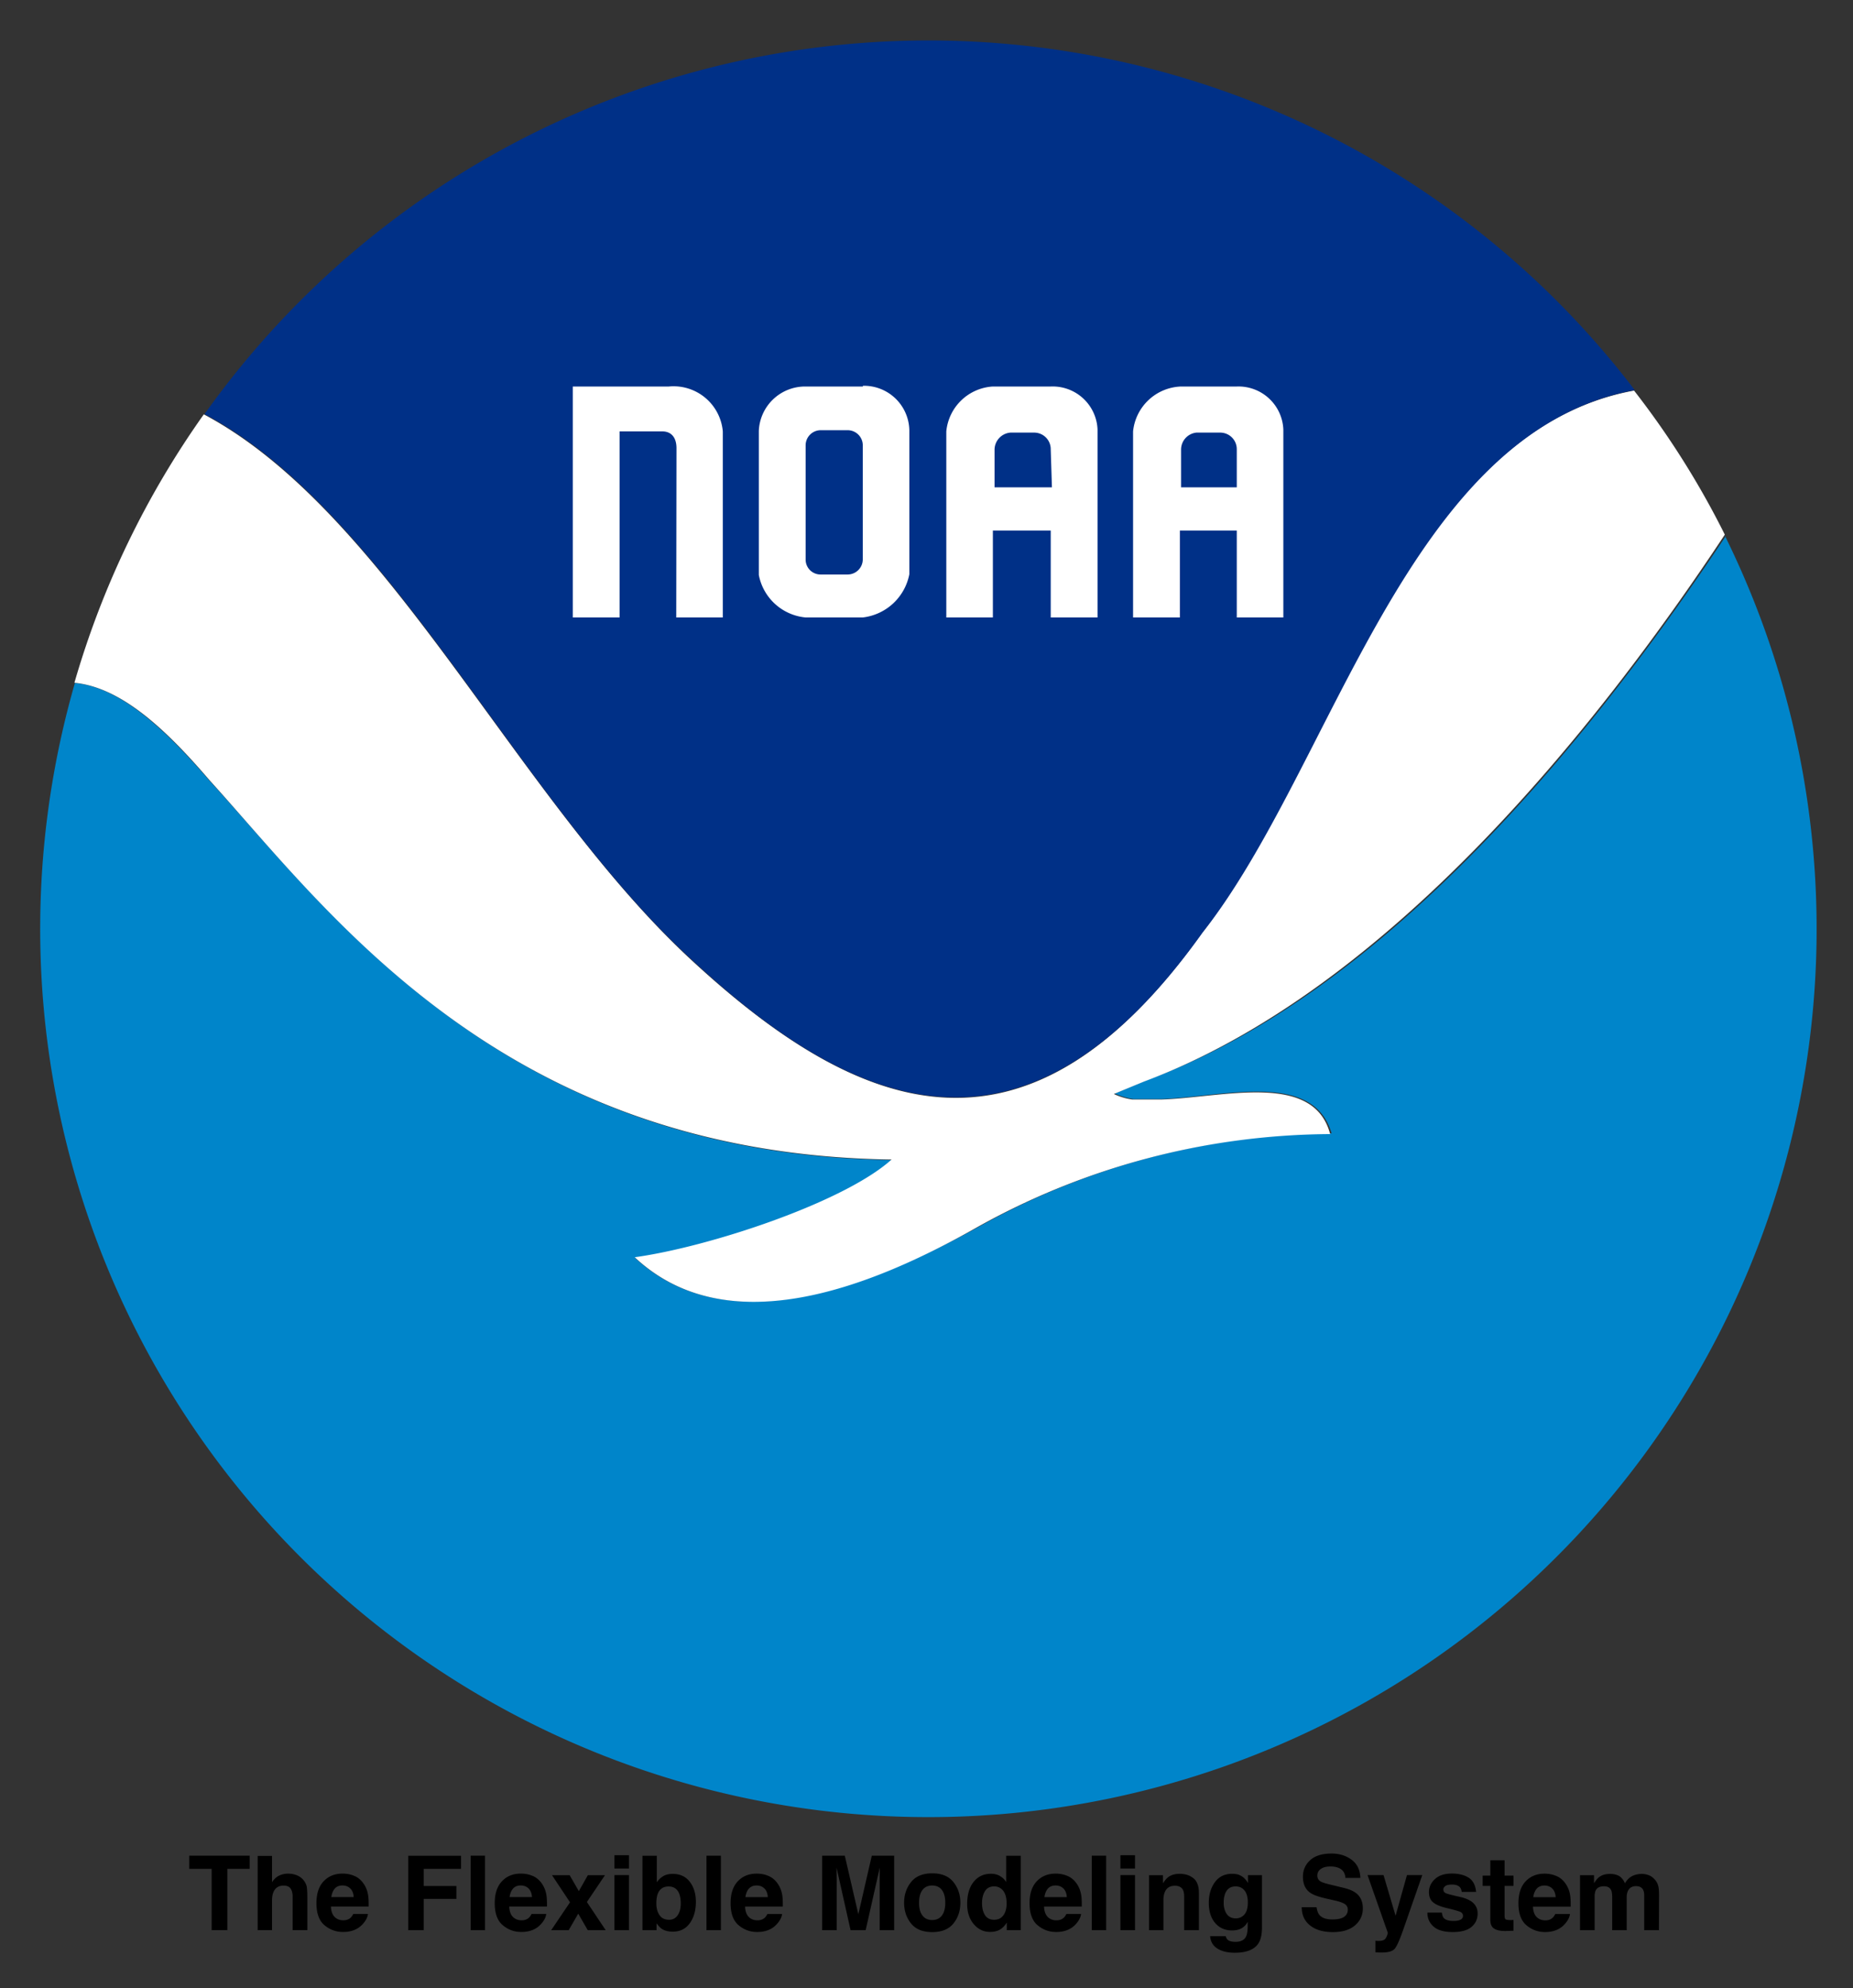
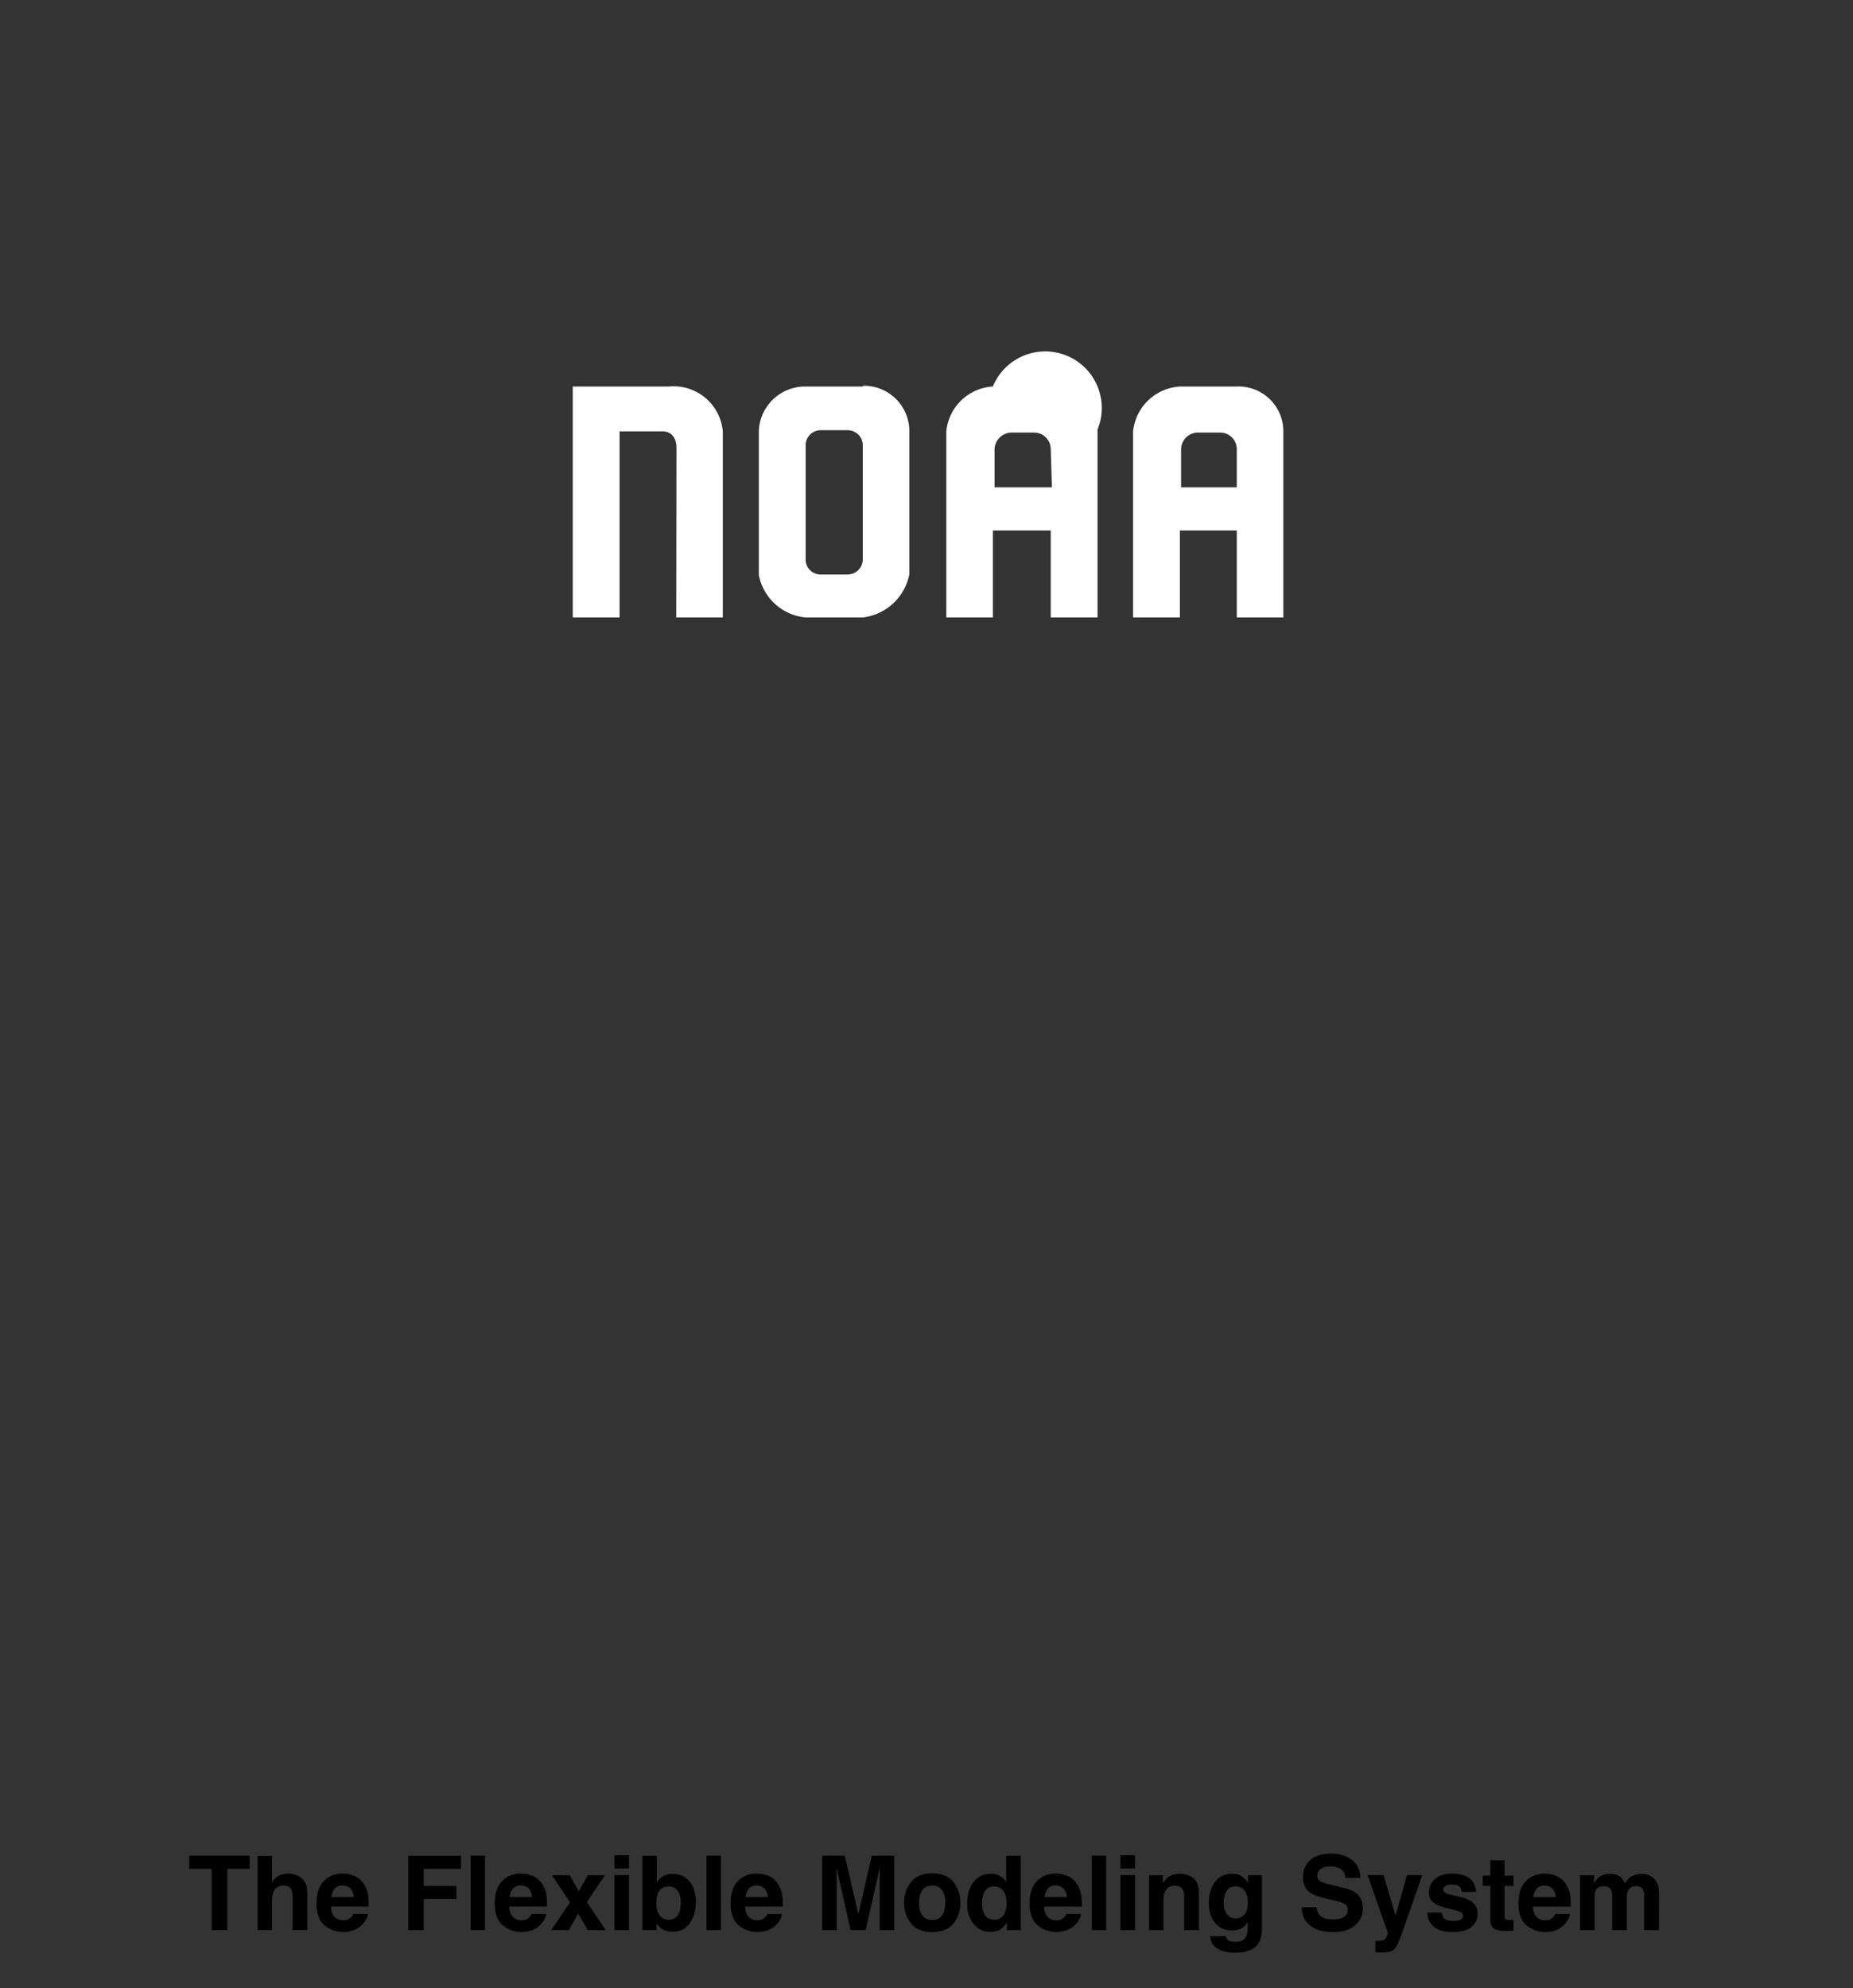
<svg xmlns="http://www.w3.org/2000/svg" role="img" viewBox="-1.72 -1.72 77.19 82.81">
  <rect x="-1.72" y="-1.72" width="77.19" height="82.81" fill="#333333" stroke="none" />
  <title>The Flexible Modeling System logo</title>
  <defs>
    <style>.cls-2{fill:#fff}</style>
  </defs>
  <g id="Digital_Logo" data-name="Digital Logo">
    <g id="For_Print" data-name="For Print">
-       <path id="Water" fill="#0085ca" d="M70.17 20.61c-5.27 7.93-14 19-24.19 22.69l-1.26.53a2.86 2.86 0 0 0 .77.23h1.2c2.58-.1 6.3-1.19 7.06 1.43A30.55 30.55 0 0 0 39 49.41c-4.61 2.53-10.45 4.81-14.27 1.26 3.06-.41 8.71-2.26 10.7-4.07C19.25 46.38 12.06 36.3 7 30.79c-1.82-2.11-3.69-3.88-5.6-4.06a37 37 0 1 0 68.74-6.12z" />
-       <path id="Bird" d="M7 30.77c5 5.51 12.22 15.58 28.42 15.81-2 1.8-7.64 3.65-10.7 4.07C28.53 54.22 34.41 52 39 49.39a30.46 30.46 0 0 1 14.69-3.87C53 42.9 49.23 44 46.65 44.08h-1.2a2.63 2.63 0 0 1-.77-.23l1.26-.52c10.16-3.79 18.91-14.79 24.19-22.78a35.57 35.57 0 0 0-3.78-6c-9.52 1.74-12.6 15.68-18 22.59-7.16 10.08-14 7.85-21.27 1.13S14.44 19.61 6.77 15.54a37.06 37.06 0 0 0-5.39 11.18c1.96.19 3.83 1.96 5.62 4.05z" class="cls-2" />
-       <path id="Sky" fill="#003087" d="M27.1 38.26c7.22 6.72 14.11 8.92 21.28-1.14 5.45-6.91 8.5-20.85 18-22.59a37 37 0 0 0-59.58 1c7.69 4.08 13.08 16.12 20.3 22.73z" />
-       <path id="Wordmark" d="M26.45 24h1.94v-7.75a2.06 2.06 0 0 0-2.25-1.87h-4V24h1.95v-7.75h1.78c.38 0 .59.26.59.7zm11.25 0v-7.75a2.07 2.07 0 0 1 1.94-1.87h2.41A1.87 1.87 0 0 1 44 16.17V24h-1.95v-3.62h-2.41V24zm4.35-7a.69.69 0 0 0-.68-.7h-1a.72.72 0 0 0-.66.7v1.58h2.39zm3.43 7v-7.75a2.08 2.08 0 0 1 2-1.87h2.32a1.87 1.87 0 0 1 1.94 1.79V24H49.8v-3.62h-2.37V24zm4.32-7a.69.69 0 0 0-.68-.7h-1a.71.71 0 0 0-.64.7v1.58h2.32zm-15.58-2.62h-2.38a1.93 1.93 0 0 0-1.95 1.85v6A2.19 2.19 0 0 0 31.84 24h2.38a2.24 2.24 0 0 0 1.94-1.8v-6a1.89 1.89 0 0 0-1.93-1.85zm0 7.2a.63.63 0 0 1-.63.63h-1.11a.62.62 0 0 1-.64-.62v-4.76a.63.63 0 0 1 .63-.63h1.11a.63.63 0 0 1 .64.61v4.77z" class="cls-2" />
+       <path id="Wordmark" d="M26.45 24h1.94v-7.75a2.06 2.06 0 0 0-2.25-1.87h-4V24h1.95v-7.75h1.78c.38 0 .59.26.59.7zm11.25 0v-7.75a2.07 2.07 0 0 1 1.94-1.87A1.87 1.87 0 0 1 44 16.17V24h-1.95v-3.62h-2.41V24zm4.35-7a.69.69 0 0 0-.68-.7h-1a.72.72 0 0 0-.66.7v1.58h2.39zm3.43 7v-7.75a2.08 2.08 0 0 1 2-1.87h2.32a1.87 1.87 0 0 1 1.94 1.79V24H49.8v-3.62h-2.37V24zm4.32-7a.69.69 0 0 0-.68-.7h-1a.71.71 0 0 0-.64.7v1.58h2.32zm-15.58-2.62h-2.38a1.93 1.93 0 0 0-1.95 1.85v6A2.19 2.19 0 0 0 31.84 24h2.38a2.24 2.24 0 0 0 1.94-1.8v-6a1.89 1.89 0 0 0-1.93-1.85zm0 7.2a.63.63 0 0 1-.63.63h-1.11a.62.62 0 0 1-.64-.62v-4.76a.63.63 0 0 1 .63-.63h1.11a.63.63 0 0 1 .64.61v4.77z" class="cls-2" />
    </g>
  </g>
  <path d="M8.679 75.577H6.165v.55h.932v2.553h.653v-2.553h.929zm1.982.823c-.116-.049-.245-.074-.386-.074-.126 0-.247.026-.361.079-.114.052-.216.146-.302.278v-1.096h-.598v3.092h.598v-1.242c0-.196.041-.348.123-.454.082-.106.202-.159.361-.159.153 0 .257.053.311.16.042.076.063.175.063.299v1.396h.613v-1.347c0-.205-.007-.353-.022-.443-.014-.09-.053-.178-.116-.264-.074-.101-.169-.176-.285-.225zm1.564.549c.076-.087.184-.131.323-.131.128 0 .235.041.322.123.086.082.134.202.144.361h-.932c.02-.149.068-.266.144-.354zm.839-.518c-.153-.071-.325-.107-.516-.107-.321 0-.583.106-.784.318-.202.212-.302.517-.302.914 0 .424.112.73.335.918.223.188.481.282.773.282.353 0 .629-.112.825-.335.126-.141.197-.279.213-.415h-.613c-.032.068-.069.12-.112.158-.077.07-.177.105-.301.105-.117 0-.216-.029-.299-.087-.136-.092-.208-.254-.217-.484h1.571c.003-.198-.004-.35-.019-.455-.026-.18-.084-.337-.174-.474-.1-.154-.226-.267-.379-.339zm-.474-.107zm2.696-.743v3.099h.644v-1.301h1.362v-.539h-1.362v-.713h1.556v-.545zm3.198 3.099v-3.103h-.599v3.103zm1.168-1.731c.077-.087.184-.131.323-.131.128 0 .235.041.321.123s.134.202.144.361h-.932c.02-.149.068-.266.144-.354zm.839-.518c-.153-.071-.325-.107-.516-.107-.322 0-.583.106-.784.318-.201.212-.302.517-.302.914 0 .424.112.73.335.918.223.188.481.282.773.282.353 0 .629-.112.825-.335.126-.141.197-.279.213-.415h-.613c-.032.068-.069.12-.111.158-.077.07-.178.105-.301.105-.117 0-.216-.029-.299-.087-.137-.092-.208-.254-.217-.484h1.571c.003-.198-.004-.35-.019-.455-.026-.18-.084-.337-.174-.474-.1-.154-.226-.267-.379-.339zm-.474-.107zm1.225 2.356h.728l.398-.688.396.688h.747l-.783-1.172.754-1.118h-.714l-.375.665-.383-.665h-.735l.75 1.129zm3.24-2.568v-.554h-.608v.554zm-.608.274v2.295h.608v-2.295zm3.138.276c-.17-.218-.407-.326-.708-.326-.166 0-.304.035-.413.105-.091.056-.174.137-.25.244v-1.103h-.598v3.099h.587v-.288c.08.112.154.19.223.235.115.076.268.114.457.114.302 0 .537-.117.705-.351.168-.234.253-.53.253-.886 0-.344-.086-.625-.256-.842zm-.502 1.398c-.086.125-.205.187-.36.187-.178 0-.311-.065-.398-.194-.087-.129-.131-.292-.131-.488 0-.167.022-.303.063-.408.081-.198.231-.297.449-.297.214 0 .362.101.442.303.042.107.063.242.063.404 0 .204-.043.368-.128.493zm1.8.621v-3.103h-.6v3.103zm1.167-1.731c.077-.087.184-.131.323-.131.128 0 .235.041.321.123.086.082.134.202.144.361h-.933c.02-.149.068-.266.144-.354zm.839-.518c-.153-.071-.325-.107-.516-.107-.322 0-.583.106-.784.318-.201.212-.302.517-.302.914 0 .424.111.73.335.918.223.188.481.282.772.282.354 0 .629-.112.825-.335.126-.141.198-.279.213-.415h-.613c-.032.068-.069.12-.111.158-.077.07-.178.105-.301.105-.116 0-.216-.029-.299-.087-.136-.092-.208-.254-.217-.484h1.571c.002-.198-.004-.35-.019-.455-.027-.18-.085-.337-.175-.474-.099-.154-.226-.267-.379-.339zm-.474-.107zm4.754-.747l-.56 2.44-.564-2.44h-.943v3.103h.604v-2.099c0-.06-.001-.145-.002-.254-.002-.108-.002-.192-.002-.252l.583 2.604h.629l.587-2.604c0 .059-.001.143-.002.252-.001.109-.002.193-.002.254v2.099h.604v-3.103zm2.92 2.493c-.094.125-.229.187-.404.187-.175 0-.311-.063-.405-.187-.095-.125-.142-.302-.142-.533 0-.23.047-.407.142-.532.095-.124.23-.186.405-.186.175 0 .31.062.404.186.094.125.141.302.141.532 0 .231-.047.408-.141.533zm.48.331c.194-.239.29-.527.29-.864 0-.331-.096-.618-.29-.861-.193-.243-.487-.364-.882-.364-.394 0-.688.122-.882.364-.193.243-.29.53-.29.861 0 .337.097.625.29.864.194.24.488.359.882.359.395 0 .689-.12.882-.359zm-.882-2.077zm2.819.098c-.108-.061-.232-.092-.371-.092-.302 0-.543.112-.723.337-.18.225-.27.533-.27.925 0 .34.091.617.274.835.183.217.409.325.677.325.162 0 .299-.031.408-.093.109-.062.207-.16.292-.297v.318h.583v-3.099h-.608v1.095c-.067-.108-.155-.192-.263-.253zm.147 1.635c-.089.126-.218.189-.387.189-.17 0-.296-.063-.38-.19-.083-.127-.125-.296-.125-.508 0-.196.041-.361.123-.494.082-.132.211-.199.386-.199.115 0 .216.037.303.11.142.12.213.322.213.602 0 .201-.044.365-.132.491zm1.851-1.108c.076-.087.184-.131.323-.131.128 0 .235.041.322.123.086.082.134.202.144.361h-.932c.02-.149.068-.266.144-.354zm.839-.518c-.153-.071-.325-.107-.516-.107-.321 0-.583.106-.784.318-.202.212-.302.517-.302.914 0 .424.112.73.335.918.223.188.481.282.773.282.353 0 .629-.112.825-.335.126-.141.197-.279.213-.415h-.613c-.032.068-.069.12-.112.158-.077.07-.177.105-.301.105-.117 0-.216-.029-.299-.087-.136-.092-.208-.254-.217-.484h1.571c.003-.198-.004-.35-.019-.455-.026-.18-.084-.337-.174-.474-.1-.154-.226-.267-.379-.339zm-.474-.107zm2.063 2.356v-3.103h-.6v3.103zm1.202-2.568v-.554h-.608v.554zm-.608.274v2.295h.608v-2.295zm3.043.132c-.151-.125-.345-.186-.582-.186-.189 0-.346.046-.469.139-.069.051-.142.137-.219.254v-.335h-.579v2.29h.598v-1.242c0-.142.02-.258.059-.35.075-.172.215-.259.419-.259.166 0 .278.059.337.177.032.065.049.157.049.278v1.396h.614v-1.545c0-.288-.075-.494-.226-.618zm-.803-.193zm2.924 1.704c-.096.106-.216.159-.356.159-.21 0-.356-.096-.438-.29-.045-.104-.068-.222-.068-.356 0-.154.022-.284.063-.389.08-.198.225-.297.436-.297.154 0 .277.057.369.171.092.114.138.279.138.497 0 .231-.049.4-.145.506zm-.204-1.645c-.086-.035-.186-.053-.301-.053-.311 0-.552.116-.722.348-.17.232-.255.519-.255.86 0 .353.088.634.264.841.177.207.412.311.707.311.191 0 .346-.046.465-.137.066-.049.128-.123.185-.221v.147c0 .219-.024.375-.071.468-.073.144-.218.217-.434.217-.153 0-.262-.028-.326-.082-.038-.031-.065-.081-.083-.151h-.652c.019.229.122.401.307.516.185.115.425.172.718.172.486 0 .814-.129.985-.387.099-.15.15-.373.15-.669v-2.177h-.583v.331c-.09-.161-.208-.272-.354-.332zm-.11-.059zm3.322 1.398H52.506c0 .323.116.576.348.76.231.185.549.277.953.277.396 0 .702-.094.919-.281.217-.187.325-.423.325-.706 0-.277-.093-.488-.278-.634-.119-.094-.296-.169-.531-.225l-.535-.129c-.207-.049-.341-.092-.404-.128-.098-.055-.147-.138-.147-.248 0-.121.05-.215.149-.282.1-.068.233-.101.4-.101.15 0 .276.026.377.078.151.078.233.211.244.398h.623c-.011-.329-.132-.581-.363-.754-.231-.173-.51-.26-.837-.26-.392 0-.688.092-.89.275-.202.184-.303.415-.303.693 0 .305.104.529.314.672.123.086.347.165.669.238l.328.074c.192.042.334.09.423.145.09.056.135.135.135.238 0 .175-.09.295-.272.36-.095.034-.22.05-.372.05-.256 0-.436-.063-.541-.192-.057-.07-.096-.176-.116-.317zm.629-2.24zm1.821 3.638v.48c.065.005.113.007.146.008a6.772 6.772 0 0 0 .128.001c.265 0 .443-.053.531-.157.089-.105.208-.375.36-.81l.787-2.257h-.638l-.474 1.693-.501-1.693h-.667l.842 2.396c.005.017-.007.063-.037.139-.031.075-.063.126-.098.15-.037.025-.081.041-.135.048-.053.007-.11.01-.168.007zm.813-2.796zm1.96 1.623h-.608c0 .235.086.429.258.582.172.152.438.228.799.228.354 0 .615-.072.784-.216.169-.144.253-.329.253-.557 0-.172-.059-.317-.177-.432-.119-.114-.298-.198-.537-.254-.358-.078-.566-.134-.626-.166-.059-.031-.088-.081-.088-.149 0-.055.028-.103.083-.144.055-.04.148-.06.278-.06.159 0 .271.04.337.122.035.045.057.106.065.183h.6c-.027-.28-.13-.478-.311-.592-.18-.114-.413-.172-.7-.172-.302 0-.535.076-.702.229-.166.152-.25.334-.25.546 0 .18.053.317.16.413.107.097.29.177.549.242.36.086.569.146.625.181.056.035.084.086.084.153 0 .07-.035.123-.104.158-.069.035-.163.053-.281.053-.201 0-.338-.04-.413-.12-.042-.045-.069-.12-.082-.227zm.459-1.623zm1.235.51h.32v1.413c0 .143.034.249.101.318.104.108.297.157.581.147l.284-.011v-.449a.947.947 0 0 1-.06.004c-.02.001-.04.001-.057.001-.122 0-.195-.012-.219-.035-.024-.023-.036-.081-.036-.175v-1.213h.372v-.428h-.372v-.64h-.593v.64h-.32zm2.254.116c.077-.087.184-.131.323-.131.128 0 .235.041.321.123.086.082.134.202.144.361h-.932c.02-.149.068-.266.144-.354zm.839-.518c-.153-.071-.325-.107-.516-.107-.322 0-.583.106-.784.318-.201.212-.302.517-.302.914 0 .424.112.73.335.918.223.188.481.282.773.282.353 0 .629-.112.825-.335.126-.141.197-.279.213-.415h-.613c-.032.068-.069.12-.111.158-.077.07-.178.105-.301.105-.117 0-.216-.029-.299-.087-.137-.092-.208-.254-.217-.484h1.571c.003-.198-.004-.35-.019-.455-.026-.18-.084-.337-.174-.474-.1-.154-.226-.267-.379-.339zm-.474-.107zm4.313.069c-.098-.039-.198-.059-.299-.059-.151 0-.289.031-.413.095-.116.063-.214.162-.293.297-.045-.113-.111-.204-.198-.276-.108-.077-.25-.116-.425-.116-.186 0-.337.045-.453.135-.066.05-.136.135-.211.254v-.335h-.583v2.29h.608v-1.381c0-.125.016-.219.048-.282.059-.111.174-.166.345-.166.147 0 .246.056.297.166.028.062.042.16.042.297v1.366h.604v-1.366c0-.103.016-.19.049-.263.063-.138.177-.206.343-.206.143 0 .241.053.295.16.028.056.042.128.042.214v1.461h.615l.004-1.446c0-.149-.007-.262-.021-.339-.023-.117-.066-.215-.131-.295-.08-.098-.169-.167-.268-.207z" />
</svg>